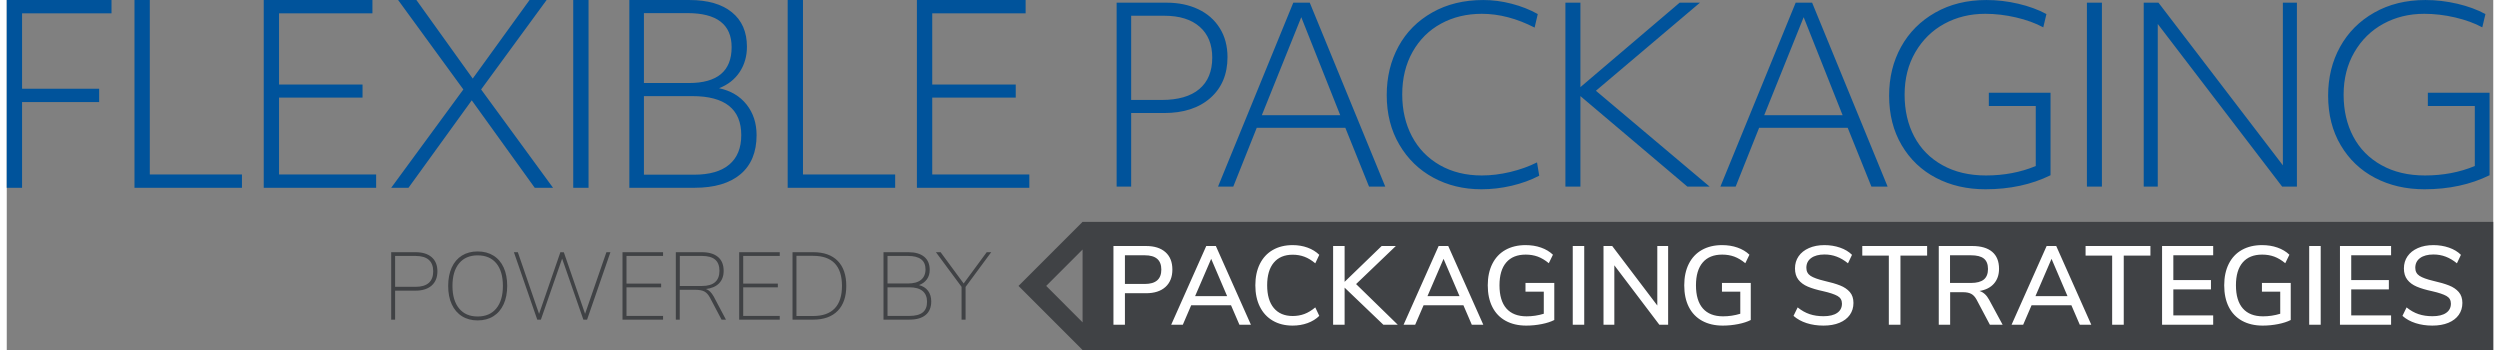
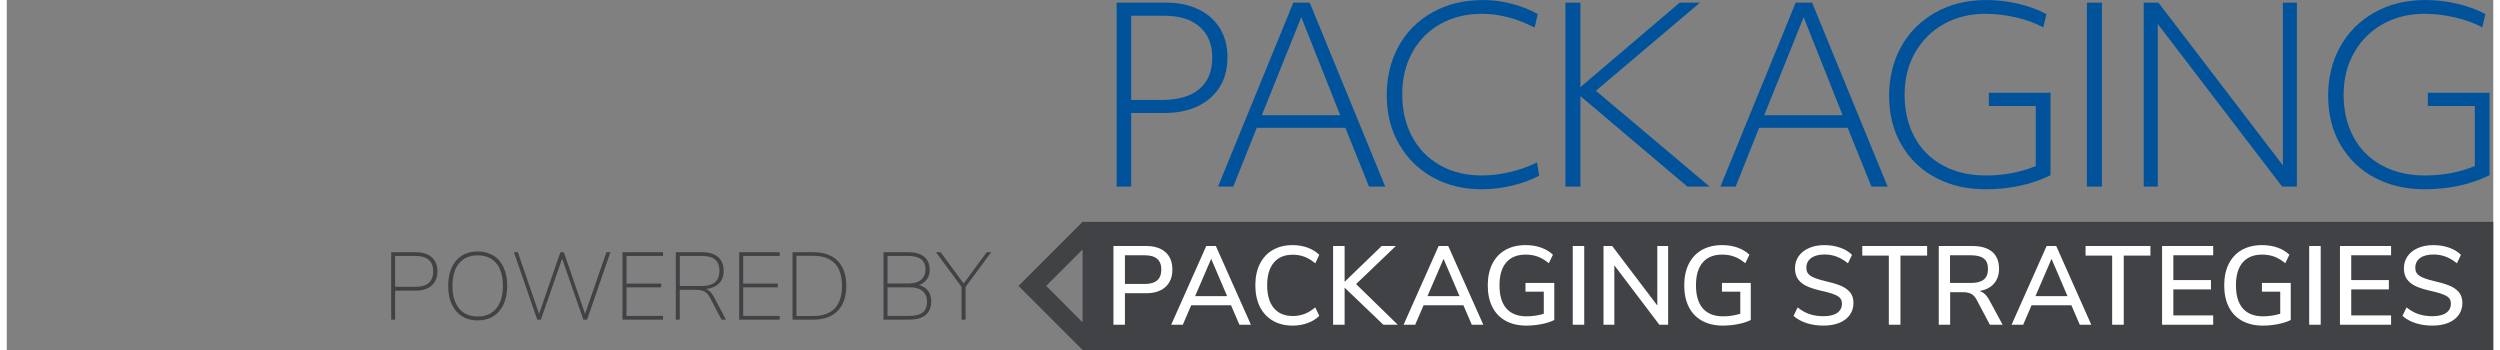
<svg xmlns="http://www.w3.org/2000/svg" width="400pt" height="56pt" viewBox="0 0 475.56 66.94" version="1.1">
  <rect x="0" y="0" width="475.56" height="66.94" fill="#808080" stroke="none" />
  <defs>
    <clipPath id="clip1">
-       <path d="M 193 42 L 219 42 L 219 66.941 L 193 66.941 Z M 193 42 " />
+       <path d="M 193 42 L 219 42 L 219 66.941 L 193 66.941 M 193 42 " />
    </clipPath>
    <clipPath id="clip2">
      <path d="M 205 42 L 475.559 42 L 475.559 66.941 L 205 66.941 Z M 205 42 " />
    </clipPath>
  </defs>
  <g id="surface1">
-     <path style=" stroke:none;fill-rule:nonzero;fill:rgb(0%,32.5%,60.799%);fill-opacity:1;" d="M 0 35.914 L 2.93 35.914 L 2.93 19.52 L 17.672 19.52 L 17.672 16.965 L 2.93 16.965 L 2.93 2.555 L 20.035 2.555 L 20.035 0.004 L 0 0.004 Z M 24.43 35.914 L 44.984 35.914 L 44.984 33.363 L 27.359 33.363 L 27.359 0.004 L 24.43 0.004 Z M 49.148 35.914 L 70.648 35.914 L 70.648 33.363 L 52.078 33.363 L 52.078 18.668 L 68.047 18.668 L 68.047 16.164 L 52.078 16.164 L 52.078 2.555 L 69.938 2.555 L 69.938 0.004 L 49.148 0.004 Z M 73.527 35.914 L 76.836 35.914 L 88.934 19.188 L 100.98 35.914 L 104.48 35.914 L 90.727 17.109 L 103.25 0.004 L 99.988 0.004 L 89.121 15.027 L 78.348 0.004 L 74.852 0.004 L 87.328 17.109 Z M 108.344 35.914 L 111.273 35.914 L 111.273 0.004 L 108.344 0.004 Z M 119.074 35.914 L 131.551 35.914 C 135.359 35.914 138.289 35.047 140.34 33.316 C 142.387 31.582 143.41 29.094 143.41 25.848 C 143.41 23.551 142.77 21.598 141.496 19.992 C 140.219 18.383 138.465 17.344 136.227 16.871 C 137.93 16.211 139.242 15.18 140.172 13.777 C 141.102 12.375 141.566 10.762 141.566 8.934 C 141.566 6.098 140.605 3.898 138.684 2.34 C 136.762 0.781 134.055 0.004 130.559 0.004 L 119.074 0.004 Z M 121.863 18.383 L 131.121 18.383 C 137.359 18.383 140.48 20.871 140.48 25.848 C 140.48 28.305 139.715 30.18 138.188 31.473 C 136.66 32.766 134.414 33.41 131.453 33.41 L 121.863 33.41 Z M 121.863 2.508 L 130.18 2.508 C 135.816 2.508 138.637 4.68 138.637 9.027 C 138.637 13.598 135.91 15.879 130.461 15.879 L 121.863 15.879 Z M 149.359 35.914 L 169.914 35.914 L 169.914 33.363 L 152.285 33.363 L 152.285 0.004 L 149.359 0.004 Z M 174.074 35.914 L 195.574 35.914 L 195.574 33.363 L 177.004 33.363 L 177.004 18.668 L 192.977 18.668 L 192.977 16.164 L 177.004 16.164 L 177.004 2.555 L 194.867 2.555 L 194.867 0.004 L 174.074 0.004 L 174.074 35.914 " />
    <path style=" stroke:none;fill-rule:nonzero;fill:rgb(0%,32.5%,60.799%);fill-opacity:1;" d="M 212.273 35.691 L 215.051 35.691 L 215.051 21.617 L 221.348 21.617 C 225.082 21.617 228.035 20.652 230.211 18.727 C 232.387 16.797 233.477 14.195 233.477 10.926 C 233.477 8.797 232.98 6.945 231.992 5.371 C 231.008 3.797 229.633 2.594 227.875 1.762 C 226.113 0.926 224.094 0.512 221.809 0.512 L 212.273 0.512 Z M 215.051 3.012 L 221.395 3.012 C 224.293 3.012 226.547 3.711 228.152 5.117 C 229.758 6.52 230.559 8.488 230.559 11.02 C 230.559 13.641 229.734 15.648 228.082 17.035 C 226.43 18.426 224.031 19.117 220.883 19.117 L 215.051 19.117 Z M 231.664 35.691 L 234.582 35.691 L 239.07 24.441 L 256.012 24.441 L 260.547 35.691 L 263.648 35.691 L 249.207 0.512 L 246.059 0.512 Z M 240.043 22.035 L 247.586 3.289 L 255.039 22.035 Z M 287.816 35.527 C 289.73 35.082 291.488 34.441 293.094 33.605 L 292.676 31.059 C 291.133 31.832 289.43 32.441 287.562 32.891 C 285.695 33.336 283.883 33.559 282.121 33.559 C 279.066 33.559 276.383 32.898 274.066 31.57 C 271.754 30.242 269.98 28.406 268.746 26.062 C 267.512 23.719 266.895 21.047 266.895 18.055 C 266.895 14.969 267.559 12.254 268.883 9.906 C 270.211 7.562 272.023 5.766 274.324 4.516 C 276.621 3.266 279.223 2.641 282.121 2.641 C 285.426 2.641 288.789 3.52 292.215 5.277 L 292.816 2.688 C 291.336 1.852 289.676 1.199 287.84 0.719 C 286.004 0.242 284.188 0.004 282.398 0.004 C 278.695 0.004 275.441 0.797 272.633 2.387 C 269.824 3.977 267.672 6.141 266.176 8.891 C 264.68 11.637 263.93 14.738 263.93 18.191 C 263.93 21.773 264.734 24.93 266.34 27.66 C 267.941 30.391 270.109 32.496 272.84 33.977 C 275.574 35.457 278.637 36.199 282.031 36.199 C 283.973 36.199 285.902 35.977 287.816 35.527 M 298.105 35.691 L 300.973 35.691 L 300.973 18.379 L 321.434 35.691 L 325.691 35.691 L 303.938 17.359 L 323.84 0.512 L 319.953 0.512 L 300.973 16.664 L 300.973 0.512 L 298.105 0.512 Z M 327.746 35.691 L 330.664 35.691 L 335.152 24.441 L 352.094 24.441 L 356.629 35.691 L 359.73 35.691 L 345.289 0.512 L 342.145 0.512 Z M 336.125 22.035 L 343.672 3.289 L 351.121 22.035 Z M 390.887 33.516 L 390.887 17.73 L 379.086 17.73 L 379.086 20.277 L 388.062 20.277 L 388.062 31.754 C 385.164 32.957 381.984 33.559 378.531 33.559 C 375.352 33.559 372.582 32.906 370.219 31.594 C 367.859 30.281 366.062 28.461 364.828 26.133 C 363.594 23.801 362.977 21.125 362.977 18.102 C 362.977 15.047 363.66 12.336 365.035 9.977 C 366.41 7.617 368.262 5.805 370.59 4.539 C 372.922 3.273 375.52 2.641 378.391 2.641 C 380.336 2.641 382.301 2.871 384.293 3.336 C 386.281 3.797 388.02 4.43 389.5 5.23 L 390.102 2.688 C 388.559 1.852 386.77 1.199 384.73 0.719 C 382.695 0.242 380.66 0.004 378.621 0.004 C 374.918 0.004 371.656 0.805 368.832 2.41 C 366.008 4.012 363.832 6.195 362.305 8.957 C 360.777 11.719 360.016 14.828 360.016 18.285 C 360.016 21.895 360.816 25.059 362.422 27.773 C 364.023 30.492 366.215 32.574 368.992 34.023 C 371.77 35.473 374.918 36.199 378.438 36.199 C 383.098 36.199 387.246 35.305 390.887 33.516 M 397.844 35.691 L 400.715 35.691 L 400.715 0.512 L 397.844 0.512 Z M 408.711 35.691 L 411.395 35.691 L 411.395 4.586 L 435.188 35.691 L 438.008 35.691 L 438.008 0.512 L 435.324 0.512 L 435.324 31.617 L 411.531 0.512 L 408.711 0.512 Z M 474.855 33.516 L 474.855 17.73 L 463.051 17.73 L 463.051 20.277 L 472.031 20.277 L 472.031 31.754 C 469.129 32.957 465.949 33.559 462.496 33.559 C 459.316 33.559 456.547 32.906 454.188 31.594 C 451.824 30.281 450.027 28.461 448.793 26.133 C 447.559 23.801 446.941 21.125 446.941 18.102 C 446.941 15.047 447.629 12.336 449.004 9.977 C 450.375 7.617 452.227 5.805 454.559 4.539 C 456.887 3.273 459.488 2.641 462.355 2.641 C 464.301 2.641 466.266 2.871 468.258 3.336 C 470.246 3.797 471.984 4.43 473.465 5.23 L 474.066 2.688 C 472.523 1.852 470.734 1.199 468.695 0.719 C 466.66 0.242 464.625 0.004 462.59 0.004 C 458.887 0.004 455.621 0.805 452.797 2.41 C 449.973 4.012 447.797 6.195 446.27 8.957 C 444.742 11.719 443.98 14.828 443.98 18.285 C 443.98 21.895 444.781 25.059 446.387 27.773 C 447.992 30.492 450.184 32.574 452.961 34.023 C 455.738 35.473 458.887 36.199 462.402 36.199 C 467.062 36.199 471.211 35.305 474.855 33.516 " />
    <path style=" stroke:none;fill-rule:nonzero;fill:rgb(25.099%,25.899%,27.1%);fill-opacity:1;" d="M 73.527 61.133 L 74.277 61.133 L 74.277 55.59 L 78.176 55.59 C 79.492 55.59 80.52 55.266 81.258 54.621 C 81.996 53.973 82.367 53.066 82.367 51.895 C 82.367 50.723 82 49.82 81.27 49.188 C 80.535 48.551 79.504 48.234 78.176 48.234 L 73.527 48.234 Z M 74.277 54.859 L 74.277 48.949 L 78.156 48.949 C 79.293 48.949 80.145 49.195 80.711 49.688 C 81.277 50.184 81.562 50.918 81.562 51.895 C 81.562 52.871 81.277 53.609 80.711 54.109 C 80.145 54.609 79.293 54.859 78.156 54.859 Z M 90.059 61.281 C 91.219 61.281 92.223 61.016 93.07 60.484 C 93.918 59.953 94.57 59.191 95.027 58.199 C 95.484 57.203 95.715 56.031 95.715 54.676 C 95.715 53.32 95.488 52.152 95.039 51.164 C 94.586 50.176 93.934 49.414 93.078 48.883 C 92.227 48.355 91.219 48.09 90.059 48.09 C 88.902 48.09 87.898 48.355 87.051 48.883 C 86.203 49.414 85.555 50.176 85.102 51.172 C 84.652 52.164 84.426 53.34 84.426 54.695 C 84.426 56.035 84.652 57.203 85.109 58.199 C 85.57 59.191 86.223 59.953 87.07 60.484 C 87.918 61.016 88.914 61.281 90.059 61.281 M 90.059 60.531 C 88.535 60.531 87.352 60.02 86.512 58.992 C 85.668 57.969 85.246 56.531 85.246 54.676 C 85.246 52.82 85.668 51.387 86.512 50.367 C 87.352 49.348 88.535 48.84 90.059 48.84 C 91.609 48.84 92.801 49.348 93.637 50.367 C 94.473 51.387 94.891 52.82 94.891 54.676 C 94.891 56.531 94.469 57.969 93.629 58.992 C 92.785 60.02 91.598 60.531 90.059 60.531 M 114.688 48.234 L 110.609 60.02 L 106.547 48.254 L 105.887 48.234 L 101.809 60.035 L 97.746 48.234 L 96.996 48.234 L 101.461 61.133 L 102.156 61.133 L 106.219 49.461 L 110.281 61.133 L 110.992 61.133 L 115.457 48.234 Z M 117.766 61.133 L 125.523 61.133 L 125.523 60.422 L 118.531 60.422 L 118.531 54.949 L 125.156 54.949 L 125.156 54.238 L 118.531 54.238 L 118.531 48.949 L 125.523 48.949 L 125.523 48.234 L 117.766 48.234 Z M 135.211 56.707 C 134.988 56.316 134.762 56.004 134.523 55.773 C 134.285 55.543 134.016 55.375 133.711 55.281 C 134.793 55.156 135.633 54.797 136.227 54.199 C 136.816 53.602 137.113 52.805 137.113 51.805 C 137.113 50.633 136.75 49.746 136.023 49.141 C 135.297 48.535 134.27 48.234 132.941 48.234 L 127.965 48.234 L 127.965 61.133 L 128.715 61.133 L 128.715 55.426 L 131.695 55.426 C 132.441 55.426 133.02 55.535 133.434 55.754 C 133.848 55.977 134.215 56.391 134.531 57 L 136.711 61.133 L 137.551 61.133 Z M 128.73 54.695 L 128.73 48.949 L 132.957 48.949 C 134.094 48.949 134.934 49.184 135.484 49.652 C 136.031 50.121 136.309 50.832 136.309 51.785 C 136.309 53.723 135.191 54.695 132.957 54.695 Z M 140.082 61.133 L 147.84 61.133 L 147.84 60.422 L 140.852 60.422 L 140.852 54.949 L 147.477 54.949 L 147.477 54.238 L 140.852 54.238 L 140.852 48.949 L 147.84 48.949 L 147.84 48.234 L 140.082 48.234 Z M 150.285 61.133 L 154.254 61.133 C 156.266 61.133 157.82 60.574 158.922 59.453 C 160.02 58.328 160.566 56.738 160.566 54.676 C 160.566 52.602 160.02 51.012 158.93 49.898 C 157.84 48.789 156.277 48.234 154.254 48.234 L 150.285 48.234 Z M 151.035 60.438 L 151.035 48.93 L 154.234 48.93 C 156.066 48.93 157.441 49.41 158.363 50.375 C 159.281 51.34 159.742 52.773 159.742 54.676 C 159.742 56.578 159.281 58.016 158.352 58.984 C 157.426 59.953 156.055 60.438 154.234 60.438 Z M 174.473 54.527 C 175.117 54.285 175.621 53.918 175.984 53.422 C 176.34 52.93 176.523 52.328 176.523 51.621 C 176.523 50.523 176.168 49.684 175.461 49.105 C 174.754 48.523 173.746 48.234 172.441 48.234 L 167.684 48.234 L 167.684 61.133 L 172.645 61.133 C 173.984 61.133 175.016 60.84 175.734 60.246 C 176.453 59.656 176.816 58.785 176.816 57.641 C 176.816 56.836 176.609 56.16 176.203 55.617 C 175.793 55.074 175.215 54.711 174.473 54.527 M 168.453 48.949 L 172.352 48.949 C 174.594 48.949 175.719 49.801 175.719 51.512 C 175.719 52.387 175.43 53.059 174.859 53.523 C 174.281 53.988 173.449 54.219 172.352 54.219 L 168.453 54.219 Z M 172.625 60.422 L 168.453 60.422 L 168.453 54.949 L 172.625 54.949 C 173.746 54.949 174.594 55.184 175.16 55.656 C 175.727 56.125 176.012 56.816 176.012 57.73 C 176.012 58.645 175.73 59.324 175.18 59.762 C 174.621 60.203 173.77 60.422 172.625 60.422 M 188.285 48.234 L 187.426 48.234 L 183.016 54.219 L 178.605 48.234 L 177.711 48.234 L 182.613 54.859 L 182.613 61.133 L 183.383 61.133 L 183.383 54.875 L 188.285 48.234 " />
    <g clip-path="url(#clip1)" clip-rule="nonzero">
      <path style=" stroke:none;fill-rule:nonzero;fill:rgb(25.099%,25.899%,27.1%);fill-opacity:1;" d="M 205.758 42.43 L 193.504 54.684 L 205.758 66.941 L 218.012 54.684 Z M 198.801 54.684 L 205.758 47.723 L 212.719 54.684 L 205.758 61.645 L 198.801 54.684 " />
    </g>
    <g clip-path="url(#clip2)" clip-rule="nonzero">
      <path style=" stroke:none;fill-rule:nonzero;fill:rgb(25.099%,25.899%,27.1%);fill-opacity:1;" d="M 205.758 66.941 L 475.562 66.941 L 475.562 42.43 L 205.758 42.43 L 205.758 66.941 " />
    </g>
    <path style=" stroke:none;fill-rule:nonzero;fill:rgb(100%,100%,100%);fill-opacity:1;" d="M 211.664 62.102 L 213.859 62.102 L 213.859 56.082 L 217.895 56.082 C 219.488 56.082 220.727 55.684 221.609 54.887 C 222.492 54.086 222.934 52.977 222.934 51.555 C 222.934 50.117 222.492 49.008 221.609 48.227 C 220.727 47.441 219.488 47.051 217.895 47.051 L 211.664 47.051 Z M 213.859 54.309 L 213.859 48.824 L 217.66 48.824 C 219.766 48.824 220.82 49.734 220.82 51.555 C 220.82 53.391 219.766 54.309 217.66 54.309 Z M 235.754 62.102 L 237.953 62.102 L 231.25 47.051 L 229.414 47.051 L 222.711 62.102 L 224.934 62.102 L 226.531 58.387 L 234.152 58.387 Z M 227.281 56.637 L 230.355 49.504 L 233.406 56.637 Z M 245.93 62.273 C 246.953 62.273 247.906 62.113 248.789 61.793 C 249.672 61.473 250.418 61.012 251.031 60.414 L 250.266 58.793 C 249.566 59.375 248.871 59.797 248.184 60.051 C 247.492 60.309 246.746 60.438 245.949 60.438 C 244.387 60.438 243.18 59.926 242.332 58.91 C 241.484 57.891 241.062 56.445 241.062 54.566 C 241.062 52.688 241.484 51.242 242.332 50.23 C 243.18 49.219 244.387 48.715 245.949 48.715 C 246.746 48.715 247.492 48.844 248.184 49.102 C 248.871 49.355 249.566 49.777 250.266 50.359 L 251.031 48.738 C 250.418 48.141 249.672 47.68 248.789 47.359 C 247.906 47.039 246.953 46.879 245.93 46.879 C 244.477 46.879 243.215 47.191 242.141 47.809 C 241.066 48.426 240.242 49.316 239.664 50.477 C 239.09 51.637 238.801 53 238.801 54.566 C 238.801 56.133 239.09 57.492 239.664 58.652 C 240.242 59.812 241.066 60.707 242.141 61.332 C 243.215 61.961 244.477 62.273 245.93 62.273 M 266.035 62.102 L 258.07 54.332 L 265.672 47.051 L 262.961 47.051 L 255.875 53.902 L 255.875 47.051 L 253.676 47.051 L 253.676 62.102 L 255.875 62.102 L 255.875 55.012 L 263.281 62.102 Z M 280.199 62.102 L 282.398 62.102 L 275.695 47.051 L 273.859 47.051 L 267.156 62.102 L 269.375 62.102 L 270.977 58.387 L 278.598 58.387 Z M 271.723 56.637 L 274.797 49.504 L 277.852 56.637 Z M 290.469 54.117 L 290.469 55.781 L 293.969 55.781 L 293.969 60.008 C 292.887 60.336 291.793 60.5 290.684 60.5 C 288.988 60.5 287.699 60 286.816 58.996 C 285.938 57.992 285.496 56.516 285.496 54.566 C 285.496 52.656 285.926 51.203 286.785 50.199 C 287.645 49.195 288.891 48.695 290.512 48.695 C 291.352 48.695 292.117 48.824 292.816 49.078 C 293.516 49.336 294.219 49.754 294.93 50.34 L 295.719 48.715 C 295.094 48.117 294.332 47.664 293.438 47.352 C 292.539 47.035 291.559 46.879 290.488 46.879 C 289.012 46.879 287.727 47.188 286.637 47.797 C 285.547 48.41 284.711 49.297 284.129 50.457 C 283.547 51.617 283.254 52.984 283.254 54.566 C 283.254 56.176 283.547 57.555 284.129 58.707 C 284.711 59.859 285.559 60.742 286.668 61.355 C 287.777 61.965 289.094 62.273 290.617 62.273 C 291.613 62.273 292.598 62.176 293.562 61.984 C 294.531 61.793 295.336 61.531 295.977 61.203 L 295.977 54.117 Z M 299.508 62.102 L 301.703 62.102 L 301.703 47.051 L 299.508 47.051 Z M 315.68 47.051 L 315.68 58.43 L 307.055 47.051 L 305.391 47.051 L 305.391 62.102 L 307.461 62.102 L 307.461 50.742 L 316.066 62.102 L 317.75 62.102 L 317.75 47.051 Z M 328.047 54.117 L 328.047 55.781 L 331.551 55.781 L 331.551 60.008 C 330.469 60.336 329.371 60.5 328.262 60.5 C 326.57 60.5 325.281 60 324.398 58.996 C 323.516 57.992 323.074 56.516 323.074 54.566 C 323.074 52.656 323.508 51.203 324.367 50.199 C 325.227 49.195 326.469 48.695 328.09 48.695 C 328.93 48.695 329.699 48.824 330.398 49.078 C 331.094 49.336 331.801 49.754 332.512 50.34 L 333.301 48.715 C 332.676 48.117 331.91 47.664 331.016 47.352 C 330.117 47.035 329.137 46.879 328.07 46.879 C 326.59 46.879 325.305 47.188 324.219 47.797 C 323.129 48.41 322.293 49.297 321.707 50.457 C 321.125 51.617 320.832 52.984 320.832 54.566 C 320.832 56.176 321.125 57.555 321.707 58.707 C 322.293 59.859 323.137 60.742 324.25 61.355 C 325.359 61.965 326.676 62.273 328.199 62.273 C 329.195 62.273 330.176 62.176 331.145 61.984 C 332.113 61.793 332.914 61.531 333.555 61.203 L 333.555 54.117 Z M 347.453 62.273 C 348.637 62.273 349.656 62.094 350.516 61.738 C 351.379 61.383 352.039 60.875 352.504 60.223 C 352.965 59.566 353.195 58.805 353.195 57.938 C 353.195 57.086 352.965 56.391 352.504 55.855 C 352.039 55.324 351.422 54.902 350.645 54.598 C 349.867 54.289 348.855 53.996 347.602 53.711 C 346.406 53.426 345.539 53.109 344.996 52.762 C 344.457 52.41 344.188 51.898 344.188 51.215 C 344.188 50.418 344.496 49.793 345.117 49.344 C 345.734 48.898 346.586 48.672 347.668 48.672 C 348.492 48.672 349.27 48.812 350.004 49.09 C 350.738 49.367 351.453 49.789 352.148 50.359 L 352.918 48.738 C 352.32 48.141 351.555 47.68 350.625 47.359 C 349.691 47.039 348.699 46.879 347.645 46.879 C 346.523 46.879 345.531 47.07 344.68 47.445 C 343.824 47.824 343.164 48.344 342.703 49.016 C 342.242 49.684 342.012 50.457 342.012 51.34 C 342.012 52.211 342.227 52.926 342.66 53.488 C 343.094 54.051 343.695 54.492 344.465 54.82 C 345.234 55.148 346.215 55.441 347.41 55.695 C 348.664 55.98 349.574 56.285 350.145 56.605 C 350.711 56.926 350.996 57.41 350.996 58.066 C 350.996 58.836 350.691 59.43 350.078 59.848 C 349.469 60.27 348.598 60.477 347.477 60.477 C 346.492 60.477 345.605 60.348 344.816 60.082 C 344.027 59.82 343.262 59.391 342.523 58.793 L 341.73 60.414 C 342.43 61.027 343.266 61.488 344.242 61.801 C 345.215 62.113 346.285 62.273 347.453 62.273 M 359.961 62.102 L 362.184 62.102 L 362.184 48.887 L 367.285 48.887 L 367.285 47.051 L 354.883 47.051 L 354.883 48.887 L 359.961 48.887 Z M 379.137 57.32 C 378.656 56.438 378.043 55.883 377.301 55.652 C 378.496 55.453 379.418 54.984 380.066 54.246 C 380.715 53.504 381.039 52.559 381.039 51.406 C 381.039 49.984 380.602 48.898 379.727 48.16 C 378.852 47.422 377.578 47.051 375.914 47.051 L 369.512 47.051 L 369.512 62.102 L 371.688 62.102 L 371.688 55.887 L 374.164 55.887 C 374.805 55.887 375.32 55.992 375.711 56.199 C 376.105 56.402 376.441 56.766 376.727 57.277 L 379.285 62.102 L 381.723 62.102 Z M 371.664 54.117 L 371.664 48.824 L 375.656 48.824 C 376.781 48.824 377.609 49.031 378.137 49.453 C 378.66 49.871 378.926 50.539 378.926 51.449 C 378.926 52.359 378.656 53.031 378.125 53.465 C 377.59 53.898 376.77 54.117 375.656 54.117 Z M 396.48 62.102 L 398.68 62.102 L 391.977 47.051 L 390.141 47.051 L 383.438 62.102 L 385.656 62.102 L 387.258 58.387 L 394.879 58.387 Z M 388.004 56.637 L 391.078 49.504 L 394.133 56.637 Z M 402.672 62.102 L 404.891 62.102 L 404.891 48.887 L 409.992 48.887 L 409.992 47.051 L 397.59 47.051 L 397.59 48.887 L 402.672 48.887 Z M 412.219 62.102 L 421.996 62.102 L 421.996 60.328 L 414.375 60.328 L 414.375 55.355 L 421.57 55.355 L 421.57 53.562 L 414.375 53.562 L 414.375 48.824 L 421.996 48.824 L 421.996 47.051 L 412.219 47.051 Z M 431.32 54.117 L 431.32 55.781 L 434.82 55.781 L 434.82 60.008 C 433.742 60.336 432.645 60.5 431.535 60.5 C 429.844 60.5 428.555 60 427.672 58.996 C 426.789 57.992 426.348 56.516 426.348 54.566 C 426.348 52.656 426.777 51.203 427.637 50.199 C 428.5 49.195 429.742 48.695 431.363 48.695 C 432.203 48.695 432.973 48.824 433.668 49.078 C 434.367 49.336 435.07 49.754 435.781 50.34 L 436.574 48.715 C 435.945 48.117 435.188 47.664 434.289 47.352 C 433.395 47.035 432.41 46.879 431.344 46.879 C 429.863 46.879 428.578 47.188 427.488 47.797 C 426.398 48.41 425.562 49.297 424.98 50.457 C 424.398 51.617 424.105 52.984 424.105 54.566 C 424.105 56.176 424.398 57.555 424.98 58.707 C 425.562 59.859 426.41 60.742 427.52 61.355 C 428.633 61.965 429.949 62.273 431.469 62.273 C 432.469 62.273 433.449 62.176 434.418 61.984 C 435.383 61.793 436.188 61.531 436.828 61.203 L 436.828 54.117 Z M 440.359 62.102 L 442.559 62.102 L 442.559 47.051 L 440.359 47.051 Z M 446.242 62.102 L 456.02 62.102 L 456.02 60.328 L 448.398 60.328 L 448.398 55.355 L 455.594 55.355 L 455.594 53.562 L 448.398 53.562 L 448.398 48.824 L 456.02 48.824 L 456.02 47.051 L 446.242 47.051 Z M 463.914 62.273 C 465.098 62.273 466.117 62.094 466.98 61.738 C 467.84 61.383 468.5 60.875 468.965 60.223 C 469.426 59.566 469.656 58.805 469.656 57.938 C 469.656 57.086 469.426 56.391 468.965 55.855 C 468.5 55.324 467.883 54.902 467.105 54.598 C 466.332 54.289 465.316 53.996 464.066 53.711 C 462.867 53.426 462 53.109 461.461 52.762 C 460.918 52.41 460.648 51.898 460.648 51.215 C 460.648 50.418 460.961 49.793 461.578 49.344 C 462.195 48.898 463.047 48.672 464.129 48.672 C 464.953 48.672 465.734 48.812 466.469 49.09 C 467.199 49.367 467.914 49.789 468.613 50.359 L 469.379 48.738 C 468.781 48.141 468.016 47.68 467.086 47.359 C 466.152 47.039 465.16 46.879 464.109 46.879 C 462.98 46.879 461.992 47.07 461.141 47.445 C 460.285 47.824 459.629 48.344 459.164 49.016 C 458.703 49.684 458.473 50.457 458.473 51.34 C 458.473 52.211 458.688 52.926 459.121 53.488 C 459.555 54.051 460.156 54.492 460.926 54.82 C 461.695 55.148 462.676 55.441 463.871 55.695 C 465.125 55.98 466.035 56.285 466.605 56.605 C 467.176 56.926 467.461 57.41 467.461 58.066 C 467.461 58.836 467.152 59.43 466.539 59.848 C 465.93 60.27 465.062 60.477 463.938 60.477 C 462.953 60.477 462.07 60.348 461.277 60.082 C 460.488 59.82 459.723 59.391 458.984 58.793 L 458.195 60.414 C 458.891 61.027 459.727 61.488 460.703 61.801 C 461.676 62.113 462.746 62.273 463.914 62.273 " />
  </g>
</svg>